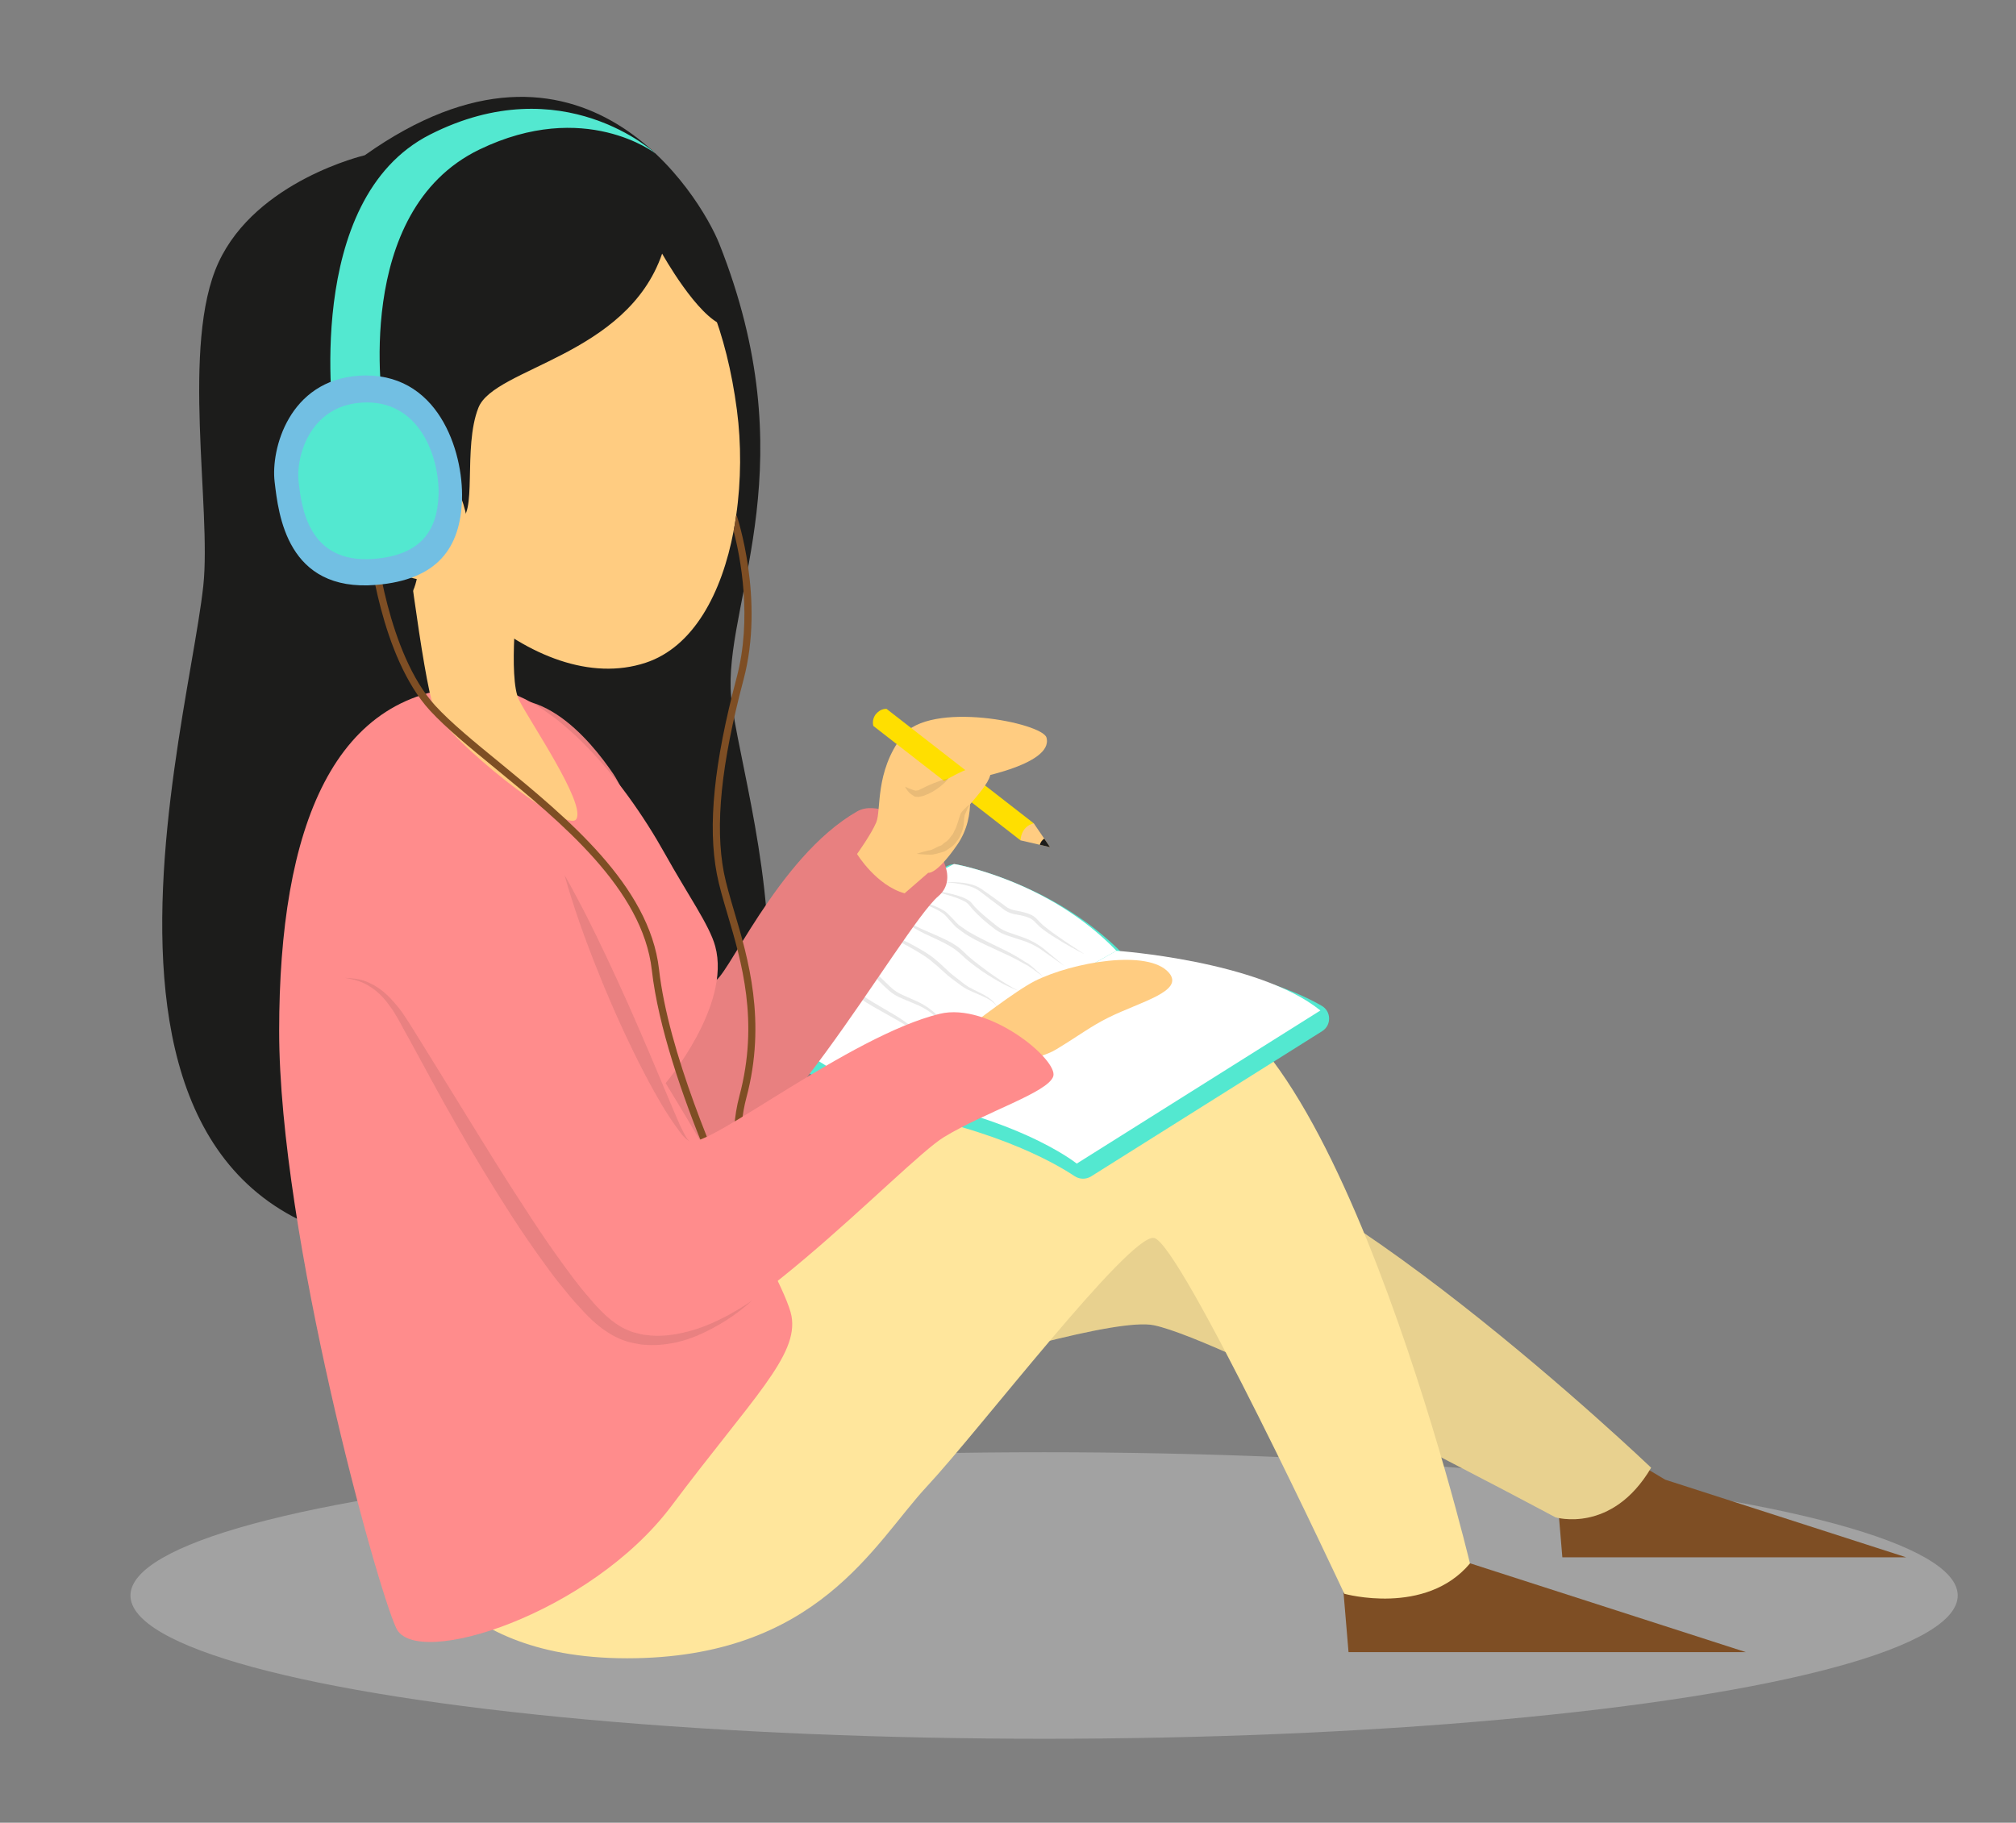
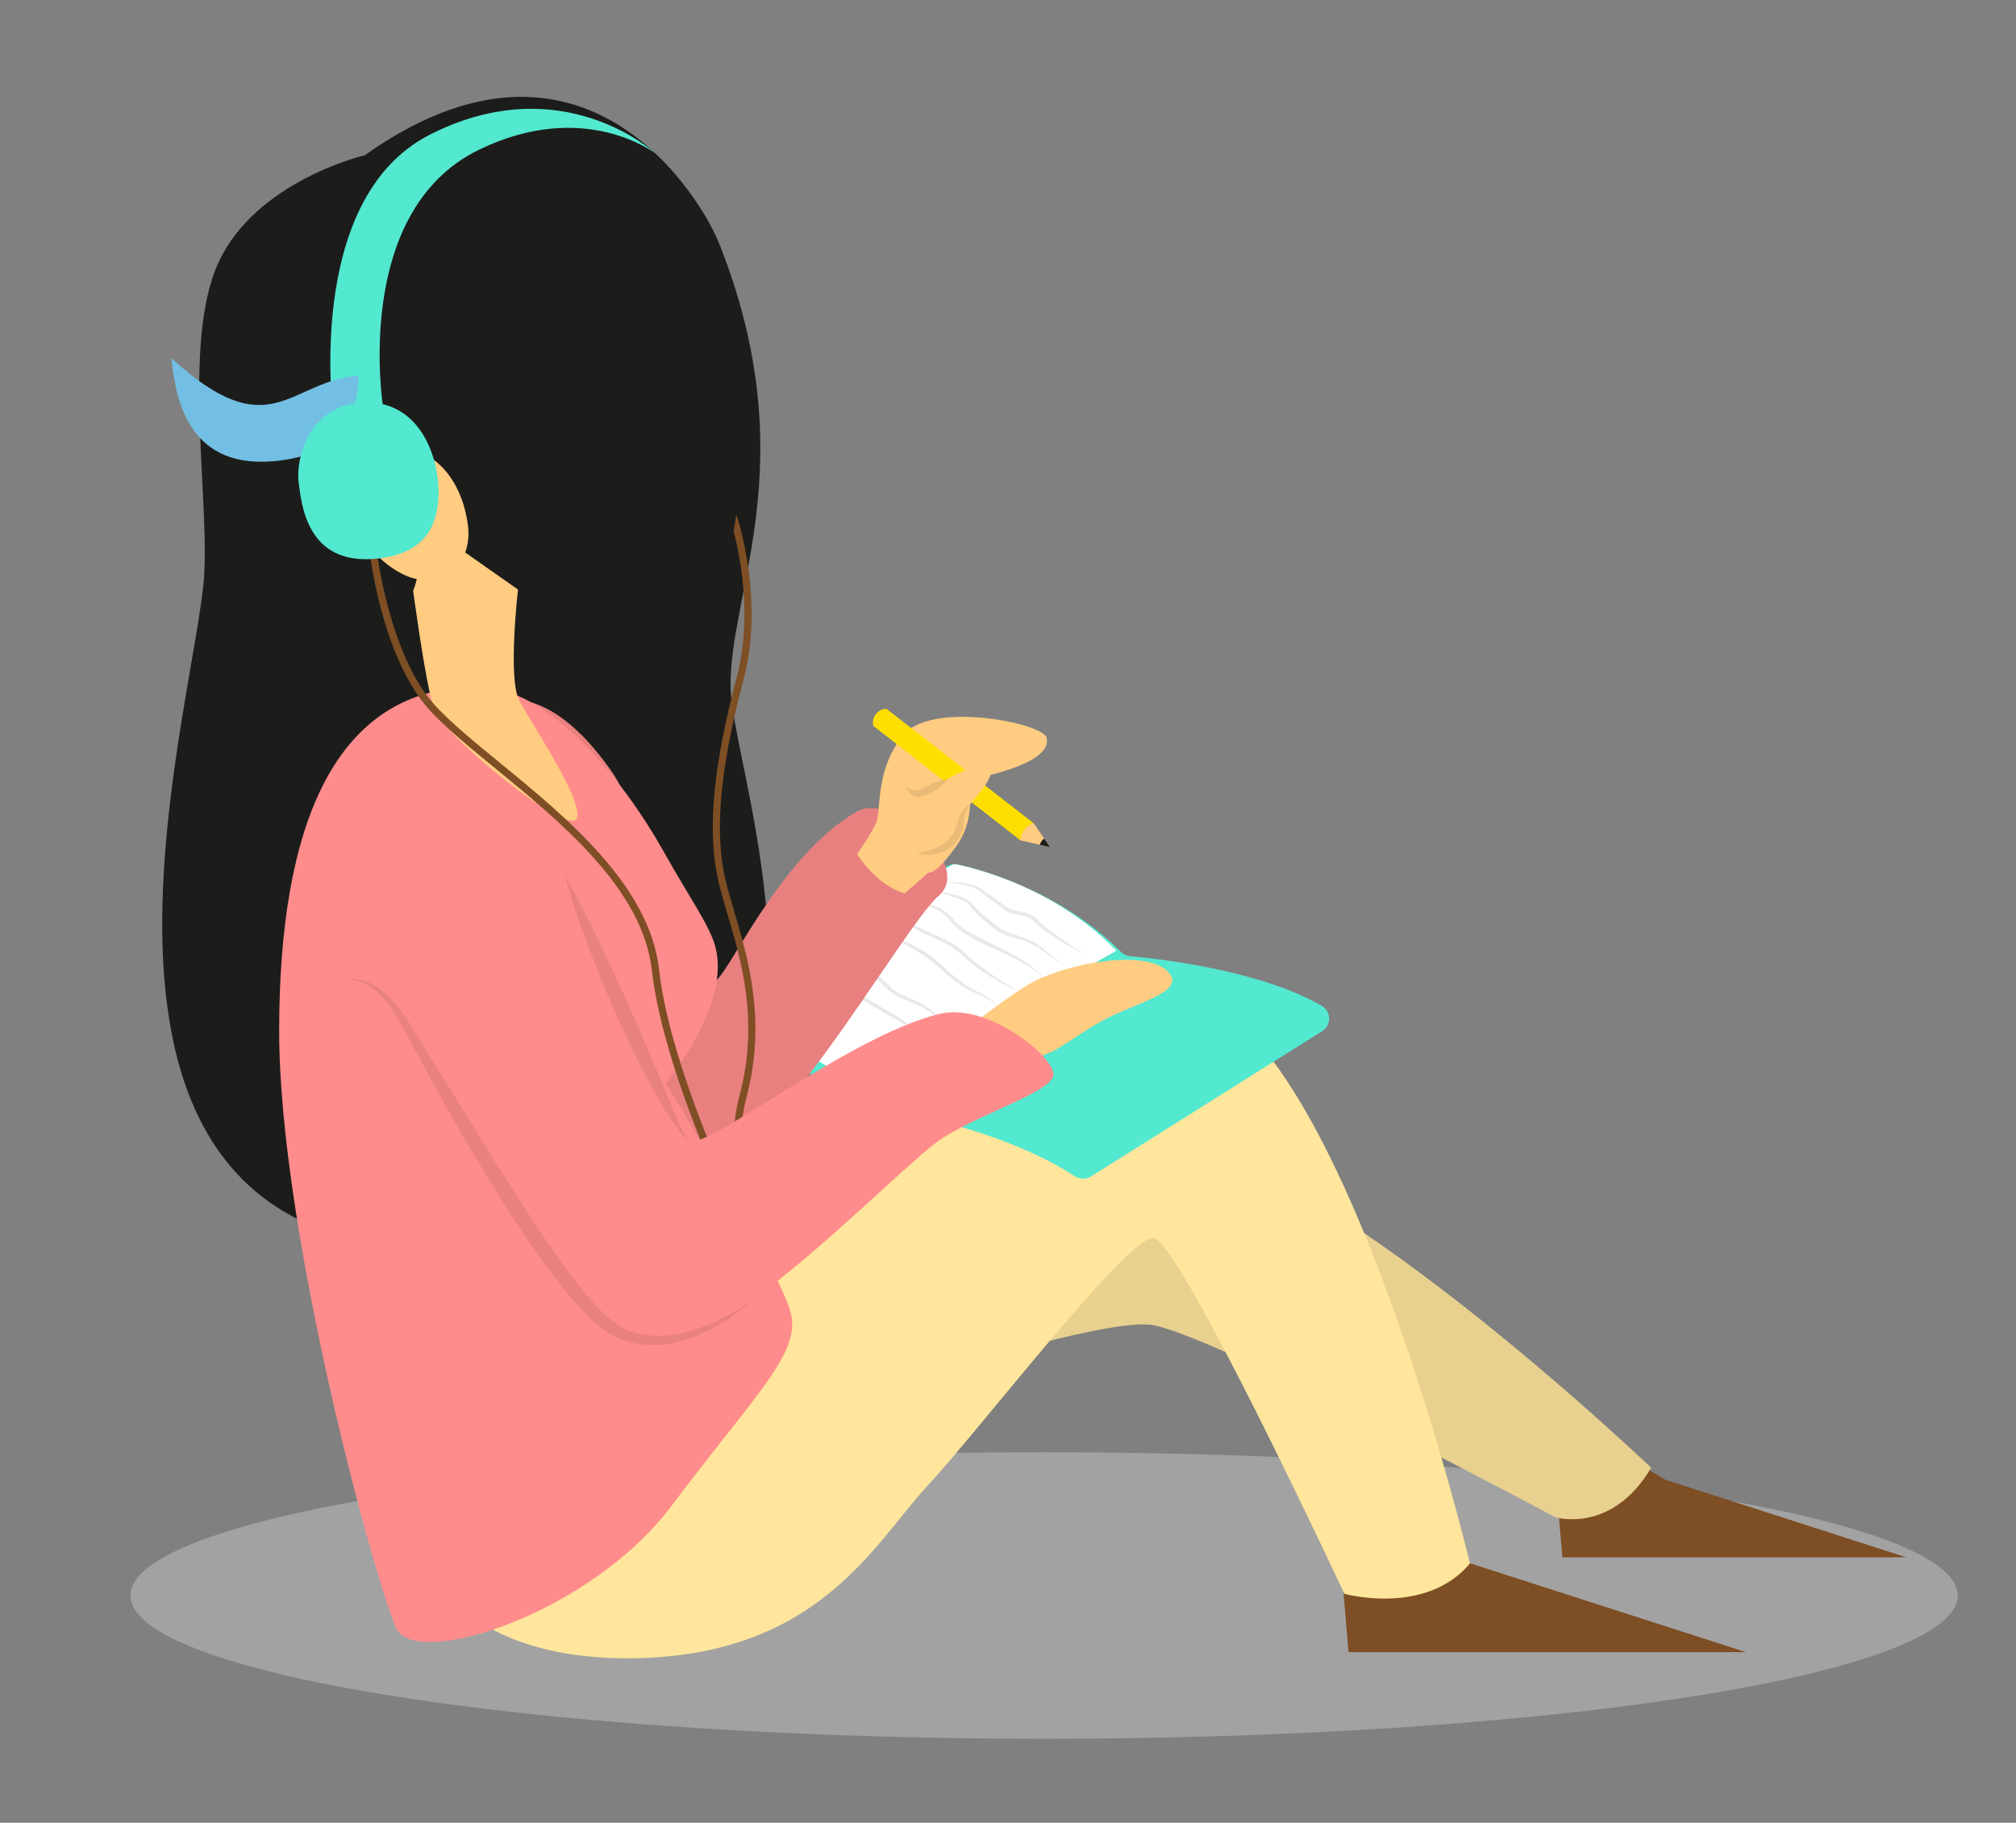
<svg xmlns="http://www.w3.org/2000/svg" version="1.1" id="Layer_1" x="0px" y="0px" width="132.395px" height="119.719px" viewBox="0 0 132.395 119.719" enable-background="new 0 0 132.395 119.719" xml:space="preserve">
  <rect x="0" y="0" width="132.395" height="119.719" fill="#808080" stroke="none" />
  <g>
    <ellipse opacity="0.5" fill="#C5C5C5" cx="68.568" cy="104.796" rx="60" ry="9.41" />
    <g>
      <g>
        <g>
          <g>
            <polygon fill="#7E4E24" points="95.343,100.725 96.369,102.625 114.657,108.516 88.561,108.516 87.907,100.725      " />
            <polygon fill="#7E4E24" points="106.601,95.546 109.36,97.189 125.188,102.288 102.603,102.288 102.037,95.546      " />
          </g>
          <path fill="#FFE69C" d="M39.514,97.414c0,0,31.617-11.323,36.256-10.371c4.64,0.953,26.378,12.616,26.378,12.616      s3.704,1.122,6.286-3.256c0,0-22.45-21.446-32.328-21.446s-39.062,4.834-42.99,7.64c-3.929,2.806-2.47,14.144,5.949,14.704" />
          <path opacity="0.1" fill="#1C1C1B" d="M39.514,97.414c0,0,31.617-11.323,36.256-10.371c4.64,0.953,26.378,12.616,26.378,12.616      s3.704,1.122,6.286-3.256c0,0-22.45-21.446-32.328-21.446s-39.062,4.834-42.99,7.64c-3.929,2.806-2.47,14.144,5.949,14.704" />
          <path fill="#FFE69C" d="M26.816,100.669c0,0,1.826,8.25,14.361,8.25s16.237-7.576,19.69-11.281      c3.454-3.703,13.219-16.5,14.903-16.331c1.684,0.168,12.516,23.375,12.516,23.375s5.332,1.487,8.25-1.992      c0,0-9.388-39.379-20.256-37.443S31.405,91.24,26.816,100.669z" />
        </g>
        <path fill="#1C1C1B" d="M23.958,10.196c0,0-7.123,1.66-9.609,7.045s-0.453,16.155-0.997,21.227     C12.197,49.234,0.798,87.131,35.583,81.455c22.981-3.748,12.563-30.071,12.398-36.244s4.943-14.875-0.746-29.204     C46.017,12.941,38.27,0.034,23.958,10.196z" />
        <g>
          <g>
            <path fill="#53E8D0" d="M86.828,67.73L71.66,77.265c-0.333,0.21-0.758,0.206-1.087-0.013c-1.423-0.947-5.833-3.46-13.973-4.595       c-0.158-0.022-0.311-0.081-0.441-0.173c-0.921-0.655-5.03-3.498-9.801-5.582c-0.757-0.33-0.79-1.378-0.06-1.758l15.923-8.269       c0.205-0.106,0.441-0.141,0.669-0.091c1.399,0.302,6.639,1.658,10.716,5.728c0.165,0.164,0.381,0.271,0.614,0.292       c1.626,0.143,8.43,0.866,12.573,3.253C87.438,66.428,87.452,67.338,86.828,67.73z" />
-             <path fill="#FFFFFF" d="M56.831,71.727l16.486-9.278c0,0,9.334,0.637,13.396,3.921L70.712,76.428       C70.712,76.428,66.547,73.029,56.831,71.727z" />
            <path fill="#FFFFFF" d="M62.652,56.748c0,0,6.175,1.034,10.665,5.7l-16.486,9.278c0,0-5.367-3.939-11.227-6.125L62.652,56.748z       " />
          </g>
          <g>
            <g opacity="0.1">
              <path fill="#1C1C1B" d="M61.999,57.944c0,0,0.165-0.012,0.456-0.007c0.289,0.01,0.708,0.006,1.201,0.121        c0.247,0.056,0.51,0.147,0.769,0.313c0.231,0.164,0.476,0.336,0.728,0.514c0.251,0.182,0.511,0.369,0.774,0.56        c0.267,0.224,0.511,0.325,0.841,0.372c0.319,0.065,0.661,0.127,0.974,0.285c0.16,0.079,0.296,0.191,0.412,0.328        c0.103,0.101,0.216,0.229,0.327,0.327c0.45,0.378,0.939,0.715,1.343,0.992c0.826,0.55,1.376,0.916,1.376,0.916        s-0.594-0.293-1.451-0.798c-0.424-0.268-0.919-0.545-1.424-0.96c-0.121-0.105-0.219-0.213-0.345-0.335        c-0.096-0.106-0.207-0.198-0.344-0.264c-0.271-0.132-0.591-0.186-0.918-0.247c-0.332-0.041-0.702-0.22-0.93-0.43        c-0.26-0.195-0.517-0.388-0.765-0.573c-0.247-0.188-0.485-0.372-0.712-0.545c-0.215-0.152-0.456-0.255-0.691-0.32        c-0.469-0.133-0.882-0.185-1.168-0.215C62.164,57.948,61.999,57.944,61.999,57.944z" />
            </g>
            <g opacity="0.1">
              <path fill="#1C1C1B" d="M60.979,58.455c0,0,0.654,0.048,1.613,0.286c0.239,0.064,0.497,0.139,0.762,0.258        c0.131,0.063,0.268,0.129,0.393,0.246c0.12,0.12,0.193,0.239,0.302,0.348c0.404,0.428,0.926,0.835,1.428,1.24        c0.244,0.196,0.538,0.332,0.829,0.431c0.304,0.105,0.603,0.209,0.892,0.31c0.583,0.206,1.095,0.527,1.466,0.843        c0.755,0.627,1.258,1.044,1.258,1.044s-0.535-0.376-1.337-0.939c-0.391-0.3-0.872-0.574-1.456-0.754        c-0.291-0.095-0.592-0.193-0.897-0.293c-0.319-0.105-0.627-0.242-0.898-0.451c-0.531-0.394-1.021-0.823-1.453-1.289        c-0.209-0.254-0.344-0.456-0.607-0.566c-0.241-0.124-0.491-0.212-0.721-0.288C61.624,58.581,60.979,58.455,60.979,58.455z" />
            </g>
            <g opacity="0.1">
              <path fill="#1C1C1B" d="M54.244,62.137c0,0,0.648,0.102,1.584,0.418c0.232,0.084,0.484,0.179,0.738,0.319        c0.126,0.072,0.257,0.149,0.372,0.277c0.11,0.129,0.173,0.254,0.272,0.37c0.369,0.461,0.854,0.91,1.321,1.354        c0.228,0.216,0.509,0.376,0.791,0.497c0.294,0.131,0.583,0.259,0.863,0.383c0.564,0.252,1.048,0.614,1.392,0.96        c0.701,0.687,1.167,1.145,1.167,1.145s-0.502-0.419-1.255-1.047c-0.365-0.331-0.821-0.644-1.389-0.87        c-0.282-0.119-0.574-0.242-0.871-0.366c-0.309-0.131-0.605-0.294-0.858-0.523c-0.498-0.436-0.949-0.904-1.342-1.404        c-0.188-0.27-0.305-0.482-0.558-0.614c-0.23-0.144-0.472-0.251-0.695-0.346C54.877,62.315,54.244,62.137,54.244,62.137z" />
            </g>
            <g opacity="0.1">
              <path fill="#1C1C1B" d="M59.673,59.102c0,0,0.652,0.052,1.589,0.36c0.228,0.096,0.48,0.188,0.723,0.351        c0.131,0.063,0.235,0.179,0.349,0.29c0.101,0.104,0.203,0.211,0.308,0.319c0.106,0.108,0.207,0.23,0.321,0.331l0.374,0.262        c0.237,0.188,0.54,0.323,0.813,0.483c0.567,0.311,1.158,0.572,1.704,0.848c0.553,0.257,1.041,0.558,1.454,0.821        c0.434,0.231,0.707,0.557,0.928,0.731c0.212,0.189,0.333,0.297,0.333,0.297s-0.131-0.097-0.36-0.266        c-0.236-0.159-0.533-0.433-0.974-0.643c-0.419-0.243-0.921-0.498-1.477-0.747c-0.545-0.263-1.147-0.517-1.725-0.821        c-0.283-0.171-0.577-0.306-0.84-0.52l-0.396-0.294c-0.117-0.106-0.212-0.228-0.317-0.339c-0.22-0.221-0.379-0.466-0.599-0.604        c-0.214-0.163-0.455-0.265-0.67-0.37C60.317,59.228,59.673,59.102,59.673,59.102z" />
            </g>
            <g opacity="0.1">
              <path fill="#1C1C1B" d="M52.681,62.85c0,0,0.646,0.103,1.556,0.484c0.219,0.113,0.464,0.224,0.692,0.406        c0.126,0.072,0.221,0.197,0.325,0.316c0.092,0.112,0.186,0.227,0.282,0.343c0.097,0.116,0.188,0.246,0.294,0.355l0.352,0.29        c0.222,0.206,0.513,0.365,0.773,0.546c0.541,0.354,1.109,0.661,1.632,0.979c0.531,0.3,0.994,0.639,1.385,0.934        c0.415,0.265,0.661,0.609,0.868,0.802c0.196,0.205,0.308,0.322,0.308,0.322s-0.123-0.106-0.338-0.293        c-0.223-0.178-0.497-0.474-0.92-0.718c-0.398-0.274-0.879-0.569-1.413-0.86c-0.522-0.305-1.103-0.605-1.655-0.954        c-0.268-0.193-0.551-0.351-0.796-0.584l-0.372-0.324c-0.108-0.116-0.194-0.244-0.29-0.362        c-0.202-0.237-0.341-0.495-0.549-0.65c-0.201-0.179-0.433-0.3-0.639-0.421C53.313,63.025,52.681,62.85,52.681,62.85z" />
            </g>
            <g opacity="0.1">
              <path fill="#1C1C1B" d="M58.548,59.779c0,0,0.464,0.423,1.272,0.872c0.39,0.248,0.895,0.446,1.424,0.68        c0.531,0.236,1.114,0.475,1.641,0.843c0.264,0.198,0.48,0.425,0.7,0.63c0.227,0.194,0.452,0.384,0.686,0.558        c0.457,0.354,0.896,0.672,1.284,0.924c0.767,0.523,1.333,0.785,1.333,0.785s-0.595-0.195-1.406-0.666        c-0.403-0.237-0.87-0.521-1.341-0.87c-0.237-0.17-0.475-0.362-0.716-0.562c-0.229-0.209-0.45-0.429-0.686-0.597        c-0.487-0.352-1.057-0.603-1.583-0.847c-0.531-0.242-1.023-0.487-1.409-0.758c-0.403-0.242-0.689-0.515-0.895-0.691        C58.651,59.895,58.548,59.779,58.548,59.779z" />
            </g>
            <g opacity="0.1">
              <path fill="#1C1C1B" d="M56.902,60.602c0,0,0.584,0.28,1.461,0.7c0.217,0.106,0.452,0.223,0.701,0.346        c0.252,0.119,0.526,0.22,0.792,0.377c0.539,0.299,1.114,0.599,1.625,1.041c0.254,0.204,0.479,0.437,0.716,0.65        c0.227,0.228,0.477,0.408,0.714,0.593c0.243,0.186,0.452,0.368,0.693,0.513c0.233,0.129,0.469,0.244,0.688,0.353        c0.438,0.211,0.792,0.438,0.981,0.657c0.196,0.209,0.24,0.378,0.252,0.368c-0.011,0.01-0.071-0.154-0.282-0.338        c-0.199-0.199-0.567-0.37-1.011-0.561c-0.222-0.095-0.465-0.196-0.726-0.325c-0.245-0.129-0.494-0.315-0.733-0.499        c-0.245-0.185-0.507-0.368-0.735-0.59c-0.24-0.209-0.471-0.438-0.726-0.637c-0.461-0.416-1.04-0.736-1.555-1.032        c-0.257-0.153-0.528-0.275-0.772-0.407c-0.244-0.136-0.475-0.266-0.688-0.385C57.461,60.932,56.902,60.602,56.902,60.602z" />
            </g>
          </g>
        </g>
        <g>
          <path fill="#FF8C8C" d="M29.042,58.092c1.814,3.235,11.159,18.029,15.956,19.041c4.798,1.011,14.199-16.2,16.62-18.266      c2.39-2.04-3.08-6.851-5.316-5.578c-5.295,3.013-8.716,11.402-9.44,11.15c-1.275-0.444-5.138-11.499-6.6-13.629      c-1.461-2.132-5.212-6.876-9.475-3.954C26.525,49.779,27.789,55.857,29.042,58.092z" />
          <path opacity="0.1" fill="#1C1C1B" d="M29.042,58.092c1.814,3.235,11.159,18.029,15.956,19.041      c4.798,1.011,14.199-16.2,16.62-18.266c2.39-2.04-3.08-6.851-5.316-5.578c-5.295,3.013-8.716,11.402-9.44,11.15      c-1.275-0.444-5.138-11.499-6.6-13.629c-1.461-2.132-5.212-6.876-9.475-3.954C26.525,49.779,27.789,55.857,29.042,58.092z" />
          <path fill="#FFCC81" d="M56.283,56.092c0,0,1.262,2.067,3.125,2.583l1.552-1.35c0,0,0.516,0.168,1.898-1.83      c1.382-1.999,0.667-4.27,0.667-4.27s5.708-0.935,5.2-2.779c-0.265-0.962-7.662-2.463-9.472-0.102      c-1.81,2.361-1.368,4.877-1.708,5.672C57.206,54.813,56.283,56.092,56.283,56.092z" />
          <g>
            <path fill="#FFDF00" d="M67.022,55.199l-9.667-7.517c0,0-0.134-0.424,0.179-0.793c0.322-0.378,0.69-0.327,0.69-0.327       l9.667,7.517L67.022,55.199z" />
            <path fill="#FFCC81" d="M68.96,55.644l-0.671-0.156l-1.269-0.292c0,0-0.002-0.894,0.869-1.122l0.689,1.011L68.96,55.644z" />
            <path fill="#1C1C1B" d="M68.96,55.644l-0.671-0.156c0.032-0.133,0.119-0.294,0.29-0.402L68.96,55.644z" />
          </g>
          <g>
            <path fill="#FFCC81" d="M59.962,52.623c0,0,3.745-2.732,4.809-2.28c1.063,0.454-1.19,2.448-1.546,3.125       c-0.355,0.677-0.762,2.104-2.963,2.54" />
            <g opacity="0.1">
              <path fill="#1C1C1B" d="M63.702,52.834c0,0-0.042,0.075-0.122,0.198c-0.037,0.063-0.068,0.146-0.108,0.235        c-0.032,0.084-0.095,0.199-0.121,0.273c-0.056,0.257-0.021,0.506-0.111,0.842c-0.024,0.162-0.102,0.324-0.169,0.488        c-0.055,0.171-0.184,0.31-0.291,0.46c-0.104,0.157-0.247,0.27-0.401,0.367c-0.152,0.094-0.287,0.226-0.453,0.259        c-0.323,0.081-0.617,0.201-0.876,0.179c-0.519-0.009-0.846-0.059-0.846-0.059s0.33-0.113,0.796-0.218        c0.244-0.02,0.468-0.212,0.736-0.299c0.143-0.037,0.225-0.173,0.349-0.245c0.122-0.08,0.234-0.172,0.308-0.301        c0.086-0.116,0.198-0.215,0.246-0.358c0.056-0.136,0.147-0.252,0.18-0.397c0.041-0.14,0.1-0.263,0.138-0.416        c0.039-0.147,0.083-0.275,0.127-0.389c0.077-0.147,0.166-0.21,0.238-0.296c0.074-0.076,0.133-0.146,0.188-0.192        C63.629,52.879,63.702,52.834,63.702,52.834z" />
            </g>
            <g opacity="0.1">
              <path fill="#1C1C1B" d="M59.44,51.672c0,0,0.049,0.021,0.135,0.059c0.077,0.045,0.205,0.078,0.334,0.138        c0.065,0.031,0.14,0.039,0.212,0.061l0.055,0.014c-0.087-0.01,0.015-0.011,0.013-0.018c0.046-0.011,0.093-0.015,0.141-0.021        c0.067-0.036,0.121-0.078,0.185-0.098l0.255-0.123c0.352-0.169,0.728-0.319,1.018-0.42c0.292-0.099,0.506-0.139,0.506-0.139        s-0.129,0.176-0.364,0.382c-0.234,0.206-0.567,0.453-0.949,0.63l-0.298,0.122c-0.126,0.042-0.258,0.065-0.373,0.084        c-0.047-0.002-0.094-0.001-0.139-0.009c-0.046-0.011,0.007,0.012-0.12-0.026l-0.065-0.042        c-0.083-0.058-0.166-0.103-0.226-0.16C59.518,51.878,59.44,51.672,59.44,51.672z" />
            </g>
          </g>
        </g>
        <g>
          <path fill="#FF8C8C" d="M31.376,45.105c-9.485,0-13.043,9.254-13.043,22.609c0,13.354,6.404,36.519,7.693,39.236      c1.289,2.718,12.752-0.945,18.071-8.037c5.318-7.091,8.355-9.873,7.883-12.473c-0.473-2.601-8.267-15.3-8.267-15.3      s4.321-5.091,3.257-8.99c-0.376-1.381-1.796-3.371-3.303-6.075C40.917,51.141,36.021,45.105,31.376,45.105z" />
        </g>
        <g>
          <g>
            <g>
-               <path fill="#FFCC81" d="M48.344,33.873c-0.044,0.335-0.101,0.67-0.165,0.999c-0.771,4.09-2.636,7.624-5.784,8.661        c-7.2,2.364-16.373-6.518-18.238-15.015c-1.454-6.65,2.067-15.709,10.709-16.86c6.966-0.923,12.188,5.051,13.528,15.268        C48.686,29.144,48.679,31.565,48.344,33.873z" />
              <path fill="#FFCC81" d="M34.019,38.723c0,0-0.672,5.792,0.068,7.258c0.739,1.466,4.39,6.788,3.762,7.817        c-0.628,1.029-8.614-5.317-9.349-7.277c-0.735-1.96-2.073-13.125-2.073-13.125L34.019,38.723z" />
            </g>
          </g>
          <path fill="#1C1C1B" d="M27.649,32.39c1.19-1.508,1.153,1.863,2.455,1.758c1.302-0.105,0.263-4.742,1.317-7.375      c1.054-2.634,9.746-3.372,12.063-10.115c0,0,2.323,4.178,4.059,4.723c1.736,0.545,0.237-11.217-10.17-10.966      c-10.901,0.264-15.541,3.319-16.436,13.75c-0.849,9.889,3.918,14.777,5.488,15.146C27.997,39.68,27.649,32.39,27.649,32.39z" />
          <path fill="#FFCC81" d="M30.726,34.464c0.277,2.023-0.918,3.817-3.101,3.609c-2.42-0.231-6.184-4.371-4.034-7.378      C25.437,28.112,30.019,29.301,30.726,34.464z" />
        </g>
        <path fill="#7E4E24" d="M49.69,81.962l-0.436,0.176c-0.057-0.106-5.607-10.974-6.448-18.427     c-0.601-5.311-5.961-9.704-10.273-13.238c-1.662-1.359-3.23-2.649-4.292-3.8c-3.25-3.54-4.008-10.664-4.04-10.961l0.468-0.051     c0.006,0.076,0.777,7.263,3.919,10.69c1.037,1.131,2.598,2.408,4.248,3.755c4.375,3.591,9.817,8.054,10.443,13.554     c0.607,5.411,3.743,12.675,5.386,16.184c-0.423-2.067-0.815-5.203-0.108-7.852c1.309-4.905,0.146-8.825-0.79-11.974     c-0.278-0.936-0.538-1.827-0.689-2.61c-0.607-3.167-0.196-7.264,1.296-12.89c1.043-3.913,0.247-7.939-0.196-9.647     c0.063-0.328,0.12-0.664,0.165-0.999l0.038-0.013c0.019,0.057,1.853,5.506,0.449,10.779c-1.473,5.557-1.884,9.583-1.29,12.681     c0.151,0.766,0.411,1.638,0.683,2.567c0.904,3.034,2.136,7.193,0.79,12.226C47.901,76.278,49.671,81.904,49.69,81.962z" />
        <g>
          <path fill="#53E8D0" d="M25.163,26.773c0,0-2.098-12.88,6.318-16.95c6.931-3.352,11.561,0.257,11.561,0.257      s-6.069-5.67-14.797-1.243c-8.43,4.275-6.316,18.905-6.316,18.905S23.943,28.828,25.163,26.773z" />
          <g>
-             <path fill="#72BFE3" d="M23.558,24.679c5.197-0.354,6.885,4.952,6.783,8.121c-0.102,3.169-1.588,5.284-5.645,5.618       c-5.858,0.482-6.407-4.627-6.661-6.775C17.78,29.495,18.978,24.991,23.558,24.679z" />
+             <path fill="#72BFE3" d="M23.558,24.679c-0.102,3.169-1.588,5.284-5.645,5.618       c-5.858,0.482-6.407-4.627-6.661-6.775C17.78,29.495,18.978,24.991,23.558,24.679z" />
            <path fill="#53E8D0" d="M23.735,26.446c3.881-0.264,5.142,3.698,5.065,6.064c-0.076,2.367-1.186,3.947-4.215,4.196       c-4.375,0.359-4.785-3.456-4.975-5.06S20.314,26.679,23.735,26.446z" />
          </g>
        </g>
        <g>
          <path fill="#FFCC81" d="M61.735,67.92l2.023-0.57c0,0,2.945-2.284,4.199-2.914c2.453-1.232,7.469-2.128,8.815-0.537      c1.025,1.213-1.882,1.896-3.977,2.936c-1.191,0.592-1.881,1.151-3.426,2.087c-1.25,0.757-3.585,0.926-3.585,0.926l-2.246,1.277      C61.104,69.735,61.735,67.92,61.735,67.92z" />
          <g>
            <path fill="#FF8C8C" d="M27.481,68.424c1.615,3.339,10.045,18.673,14.772,19.973c4.728,1.301,17.019-12.055,19.737-13.709       c2.718-1.655,6.825-2.926,7.179-3.989s-4.226-4.9-7.466-4.107c-5.918,1.449-15.191,8.897-16.433,8.366       c-1.241-0.532-4.82-10.906-6.149-13.122c-1.329-2.216-4.786-7.18-9.218-4.521C25.472,59.974,26.366,66.117,27.481,68.424z" />
            <g opacity="0.1">
              <path fill="#1C1C1B" d="M22.663,64.228c0,0,0.154,0.012,0.444,0.032c0.285,0.028,0.728,0.078,1.223,0.334        c0.502,0.234,1.054,0.652,1.549,1.243c0.539,0.58,0.954,1.305,1.458,2.098c0.973,1.573,2.107,3.41,3.323,5.377        c1.213,1.966,2.5,4.063,3.85,6.115c0.663,1.034,1.346,2.054,2.047,3.031c0.703,0.976,1.393,1.943,2.141,2.789        c0.734,0.873,1.495,1.635,2.361,2.047c0.245,0.11,0.485,0.215,0.705,0.254c0.224,0.058,0.443,0.126,0.683,0.138        c0.466,0.071,0.929,0.059,1.371,0.021c1.779-0.189,3.197-0.882,4.128-1.391c0.94-0.52,1.435-0.896,1.435-0.896        s-0.436,0.443-1.333,1.062c-0.446,0.311-1.014,0.653-1.701,0.988c-0.685,0.337-1.504,0.658-2.458,0.795        c-0.475,0.068-0.981,0.11-1.507,0.062c-0.262,0-0.534-0.063-0.812-0.121c-0.292-0.047-0.536-0.14-0.781-0.234        c-1.078-0.436-1.984-1.264-2.747-2.137c-0.41-0.429-0.785-0.891-1.161-1.361c-0.39-0.463-0.746-0.954-1.105-1.449        c-0.723-0.989-1.425-2.013-2.102-3.051c-1.344-2.082-2.625-4.198-3.769-6.213c-1.153-2.009-2.157-3.925-3.051-5.542        c-0.454-0.786-0.822-1.582-1.263-2.149c-0.418-0.603-0.899-1.04-1.352-1.304c-0.448-0.279-0.859-0.393-1.14-0.451        C22.814,64.258,22.663,64.228,22.663,64.228z" />
            </g>
            <g opacity="0.1">
              <path fill="#1C1C1B" d="M37.083,57.492c0,0,0.156,0.262,0.409,0.729c0.243,0.471,0.619,1.132,1.024,1.943        c0.824,1.618,1.853,3.804,2.834,6.007c0.976,2.206,1.905,4.43,2.604,6.097c0.356,0.829,0.633,1.531,0.877,1.997        c0.122,0.231,0.215,0.415,0.297,0.529c0.08,0.112,0.145,0.159,0.142,0.162c0,0-0.284-0.15-0.604-0.588        c-0.322-0.428-0.766-1.054-1.226-1.842c-0.935-1.57-2.021-3.739-3.005-5.95c-0.979-2.214-1.855-4.47-2.447-6.188        c-0.302-0.857-0.512-1.588-0.677-2.093C37.159,57.788,37.083,57.492,37.083,57.492z" />
            </g>
          </g>
        </g>
      </g>
    </g>
  </g>
</svg>